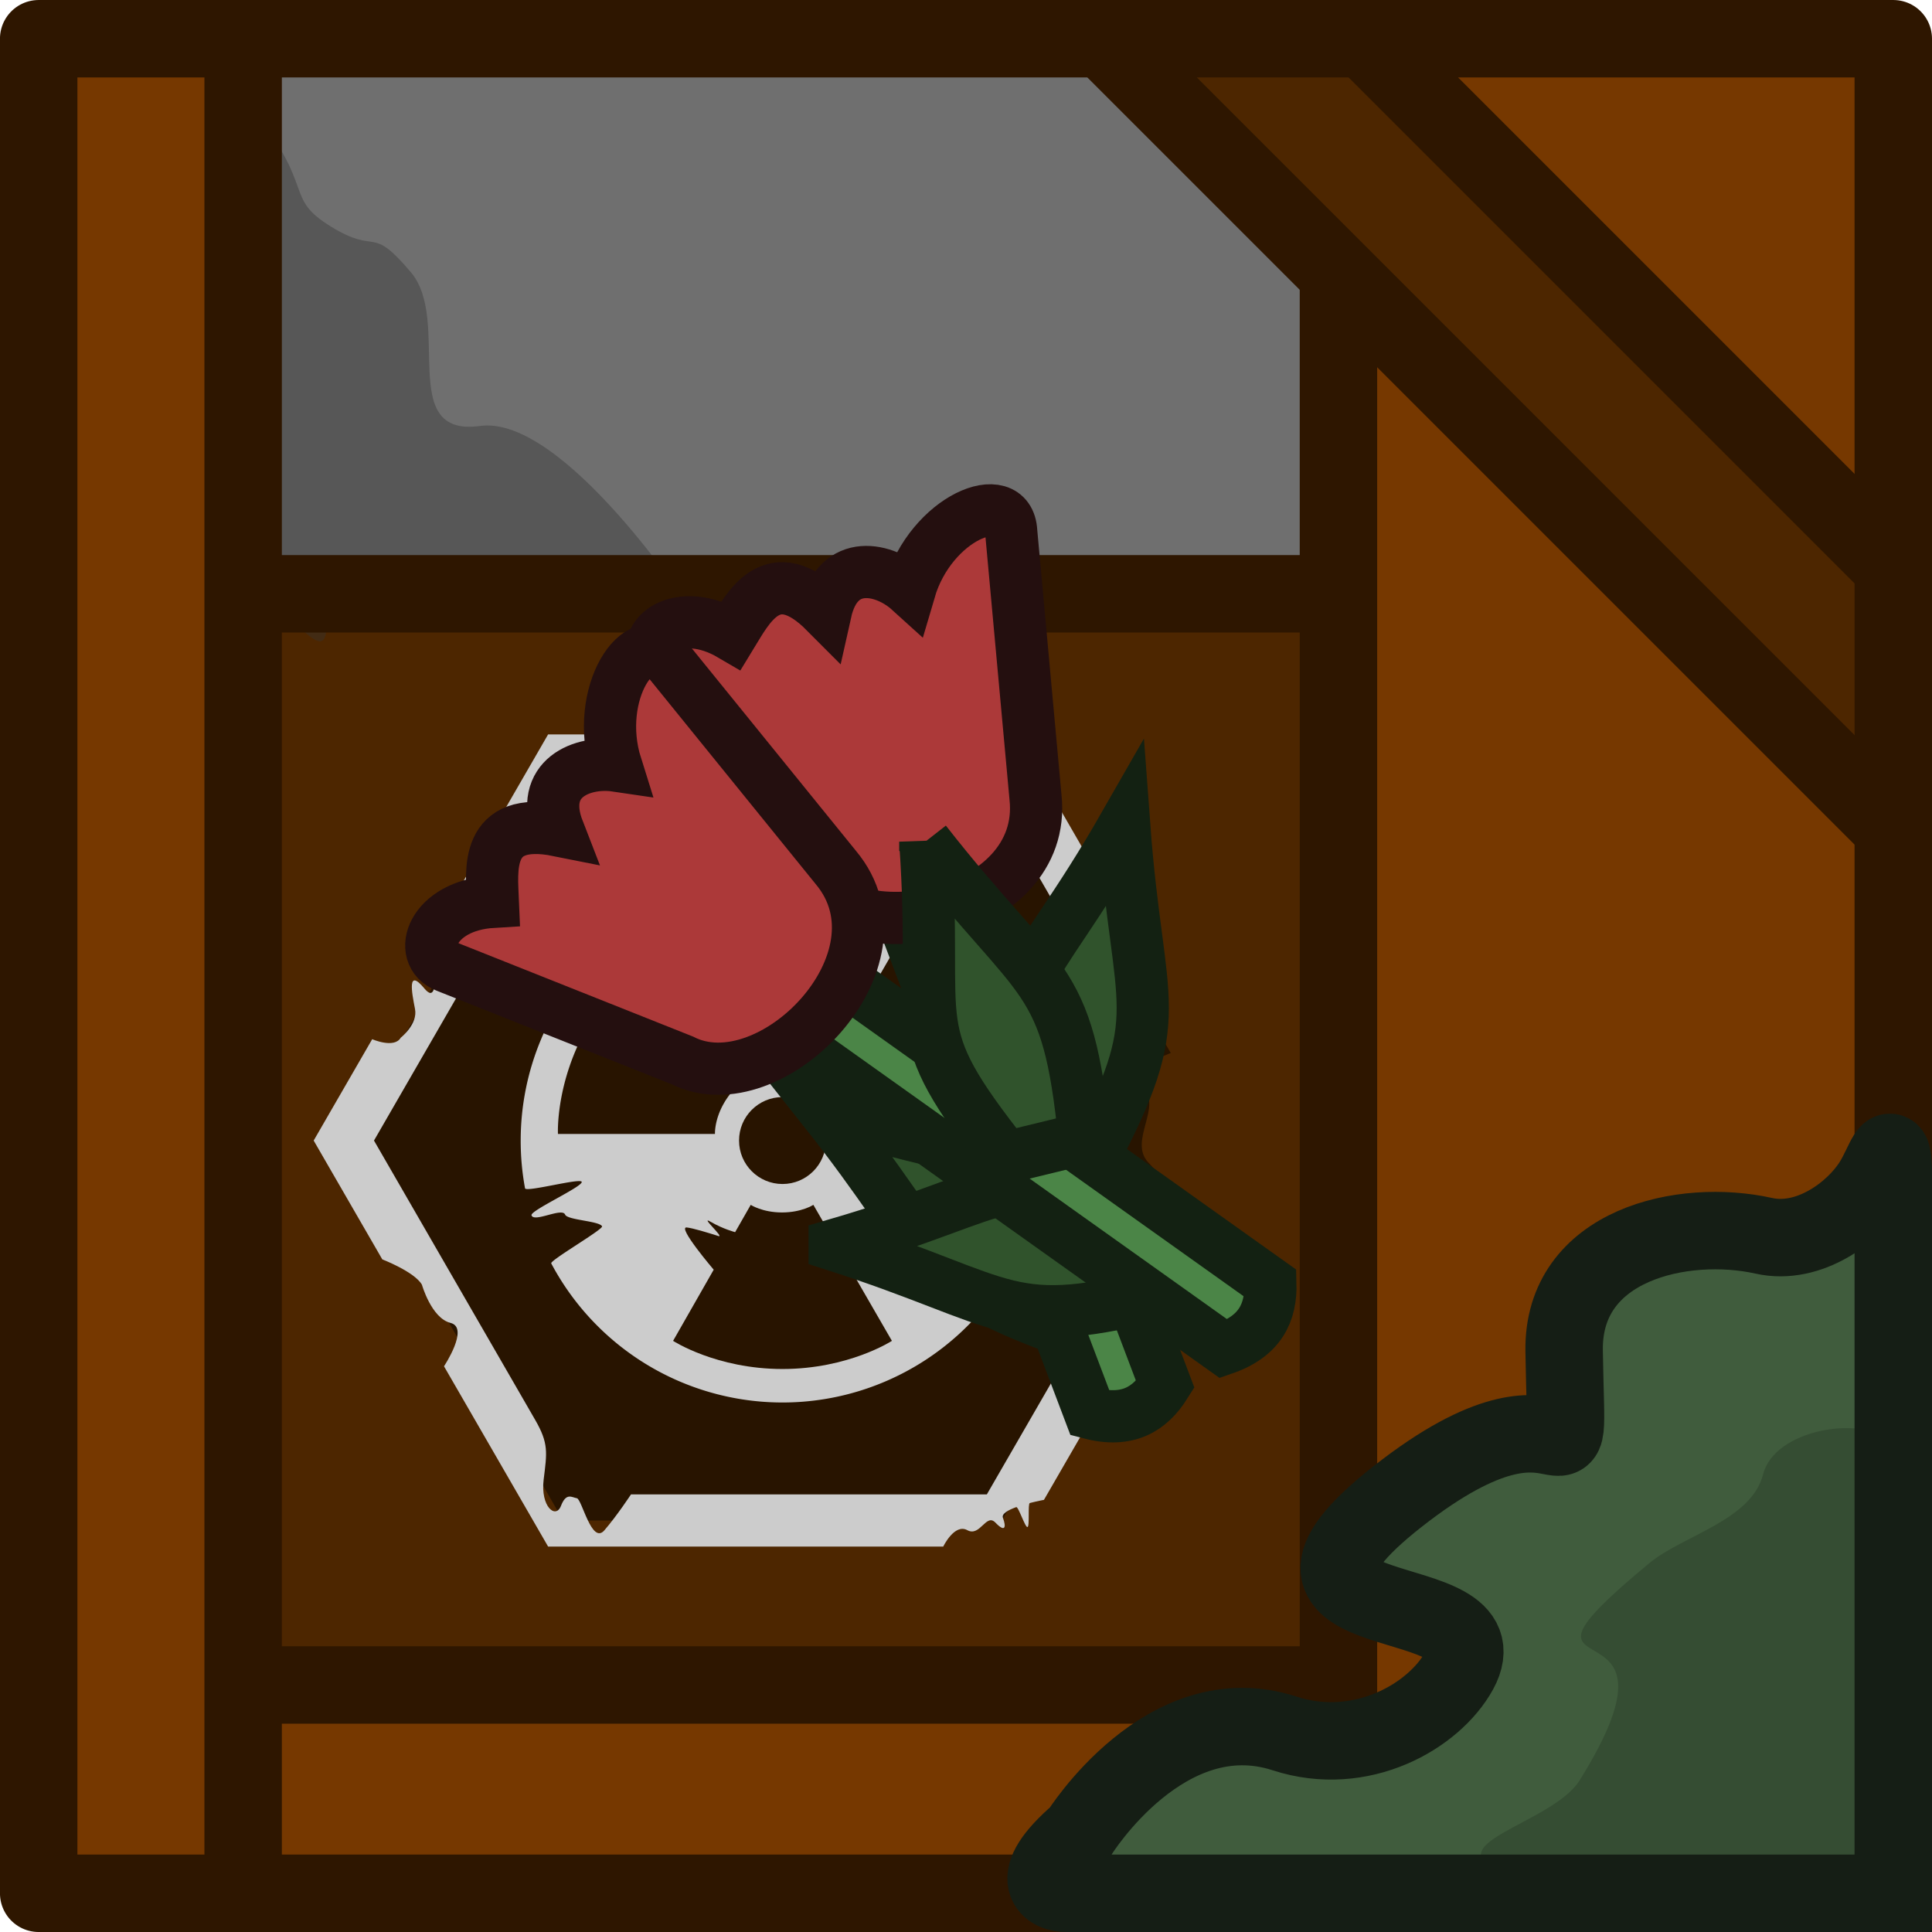
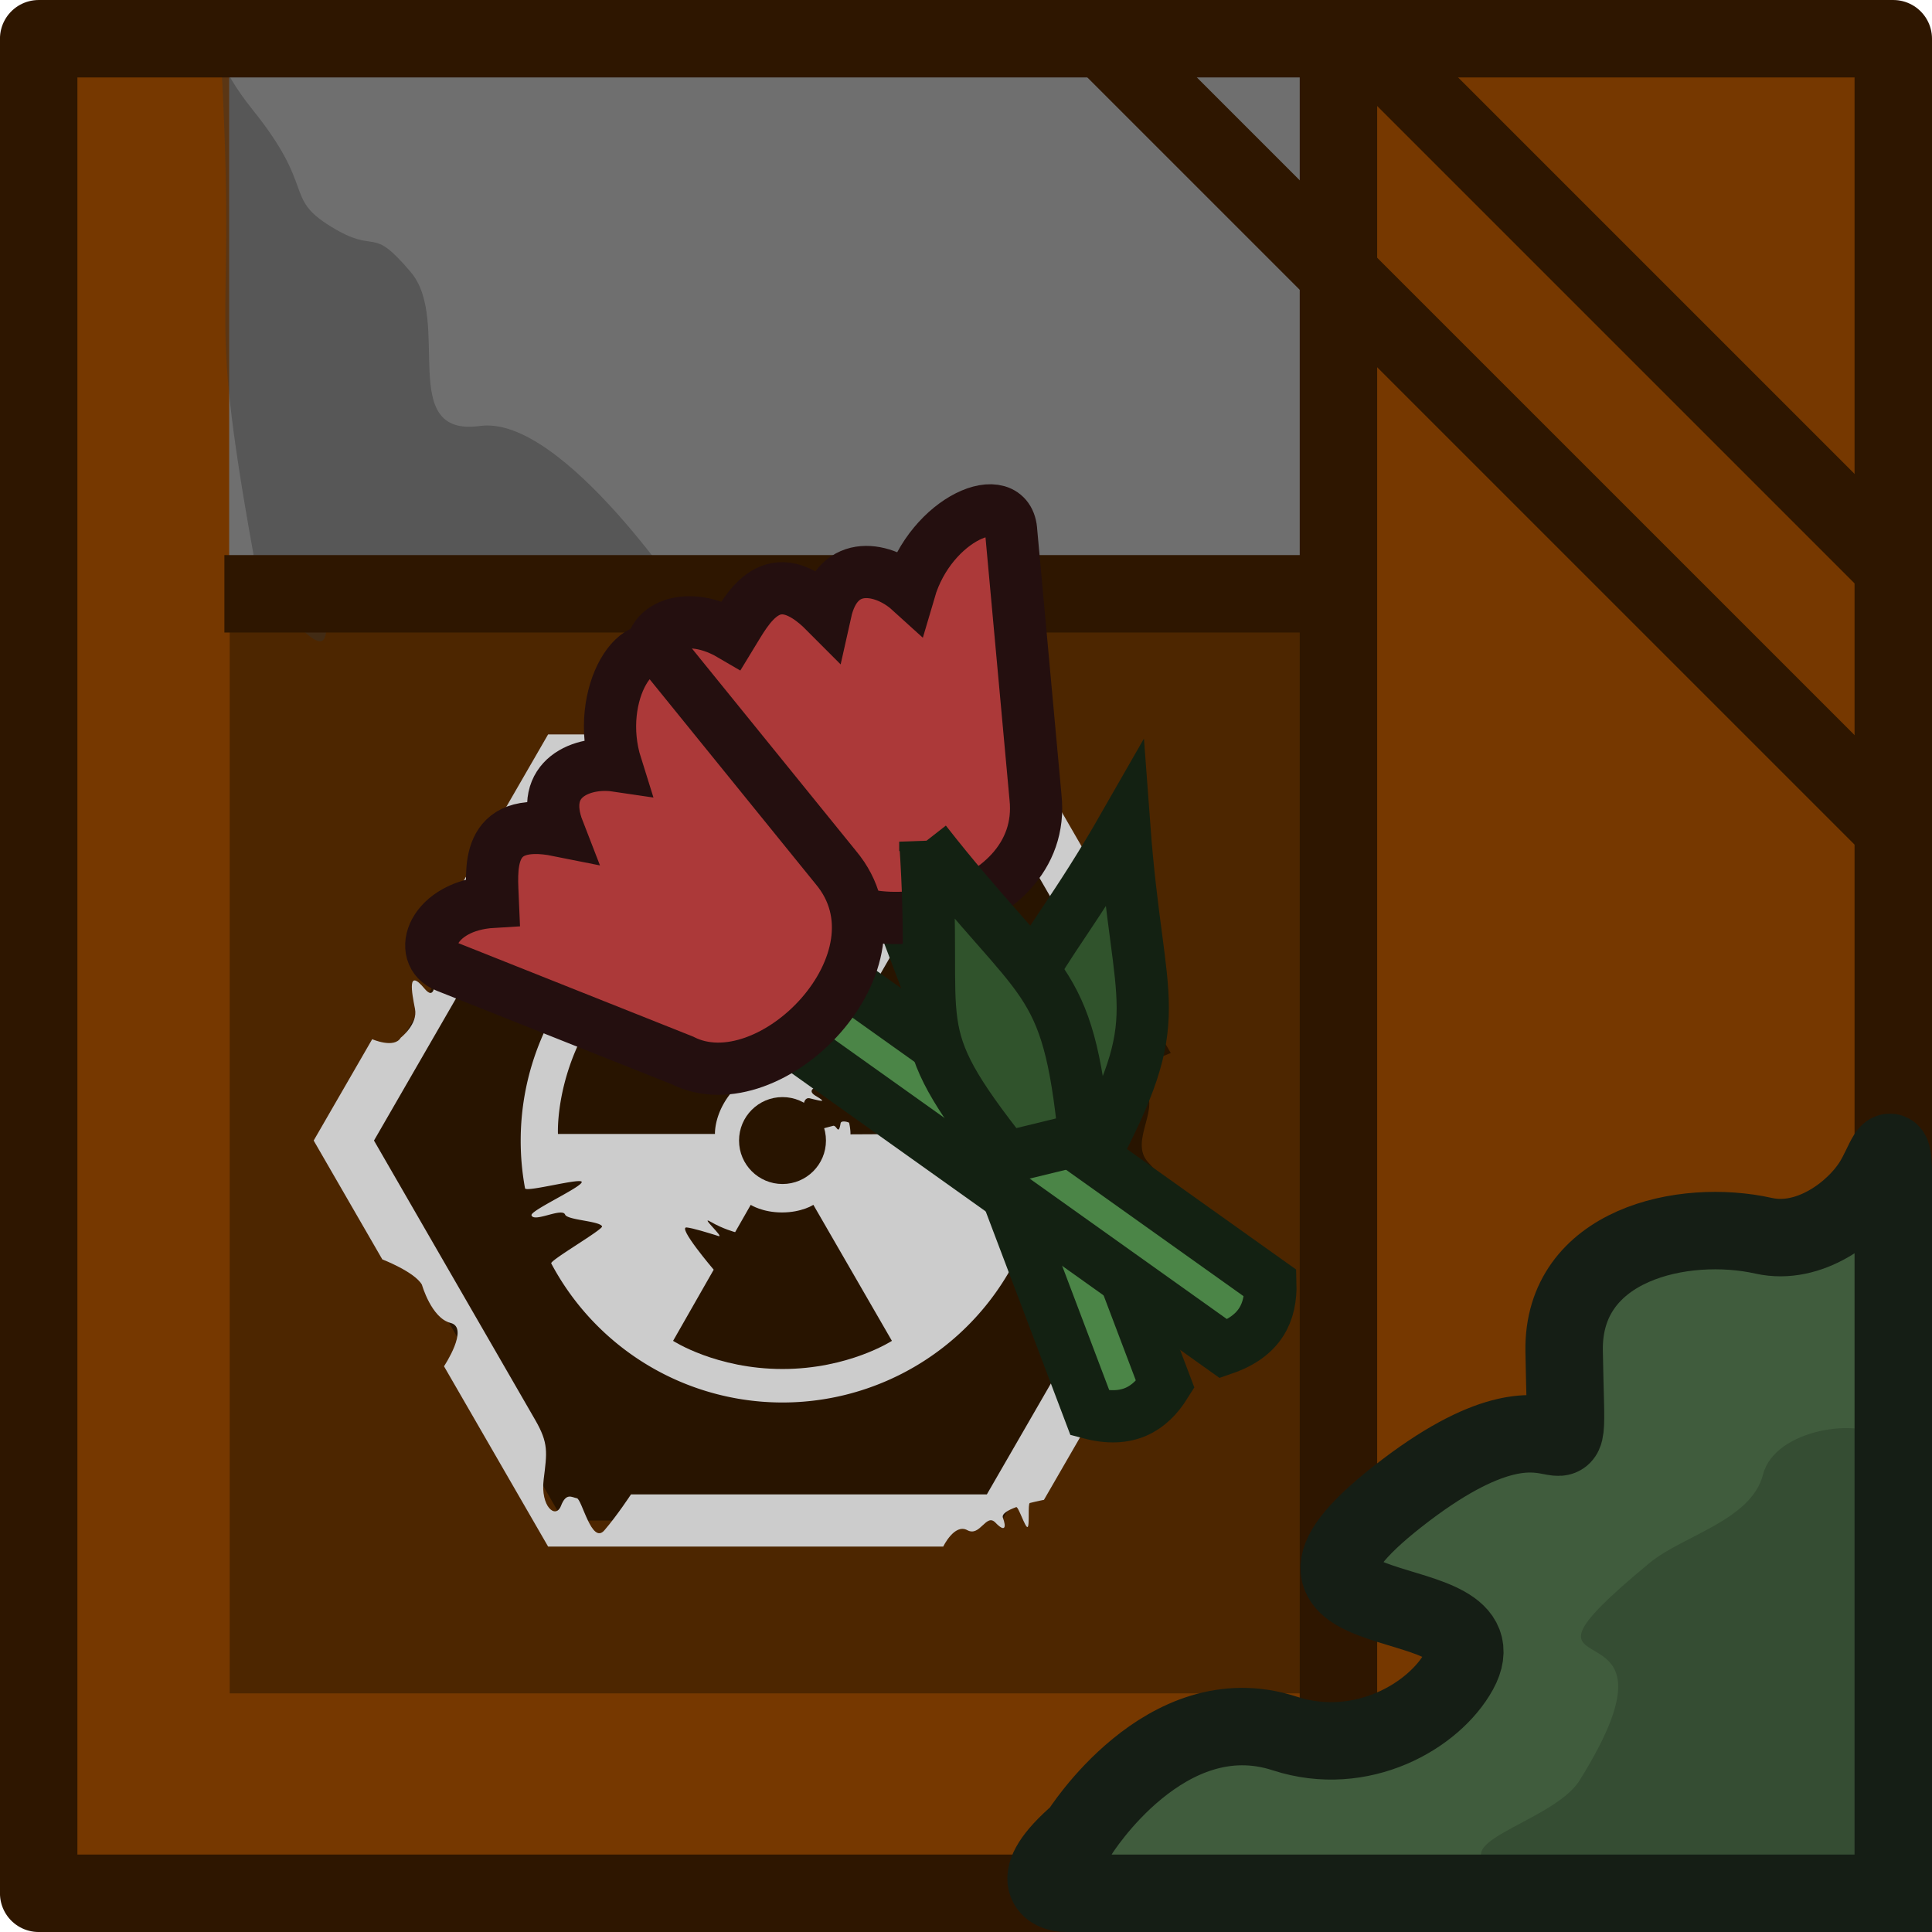
<svg xmlns="http://www.w3.org/2000/svg" xml:space="preserve" width="184.999" height="185.001" viewBox="0 0 48.948 48.948">
  <path d="M1.2.875h46.53v46.532H1.2Z" style="fill:#763800;fill-opacity:1;stroke:none;stroke-width:2.198;stroke-linecap:butt;stroke-linejoin:miter;stroke-miterlimit:4;stroke-dasharray:none;stroke-opacity:1" />
  <path d="M5.82 14.89h28.01v28.012H5.82Z" style="fill:#4d2600;fill-opacity:1;stroke:none;stroke-width:1.323;stroke-linecap:butt;stroke-linejoin:miter;stroke-miterlimit:4;stroke-dasharray:none;stroke-opacity:1" />
  <path d="M5.805.954h28.01v13.9H5.806Z" style="fill:#6f6f6f;fill-opacity:1;stroke:none;stroke-width:.932;stroke-linecap:butt;stroke-linejoin:miter;stroke-miterlimit:4;stroke-dasharray:none;stroke-opacity:1" />
  <path d="M7.847 7.847h33.152V41H7.847z" style="fill:none;fill-opacity:1;stroke:none;stroke-width:1.962;stroke-linecap:butt;stroke-linejoin:bevel;stroke-miterlimit:4;stroke-dasharray:none;stroke-opacity:1" />
  <path d="M6.385 2.76c-1.631-2.017-.89-3.378-.754-.68.353 6.936-.45 5.271.914 12.636 3.648 4.41-.493-2.428 4.518.699 1.11.693 6.242-1.063 6.43-.001 0 0-3.218-4.914-5.334-4.622-2.116.29-.706-2.657-1.748-3.893s-.822-.416-2.029-1.16c-1.206-.742-.365-.959-1.997-2.977" style="opacity:.4;fill:#333;fill-opacity:1;stroke:none;stroke-width:1.323;stroke-dasharray:none;stroke-opacity:1" />
-   <path d="M6.16 48.205V.992m-.259 41.697h28.532" style="fill:none;stroke:#2e1600;stroke-width:1.962;stroke-linecap:butt;stroke-linejoin:miter;stroke-miterlimit:4;stroke-dasharray:none;stroke-opacity:1" />
  <path d="M19.491-29.479 9.865-23.92.238-29.48v-11.115l7.41-4.278s.45 1.272.888.726c.439-.545 1.339.36 1.884-.157.546-.516.4-.078 1.121-.302.722-.223 1.341.195 1.341.195l6.61 3.816z" style="color:#000;fill:#281400;-inkscape-stroke:none" transform="rotate(90 -17.121 1.91)" />
  <path d="m5.893-44.623-6.317 3.646v11.88l4.928 2.844c.504.092 2.045-.156 1.51.288-.536.444.098.322.515.24.389-.078.73.361.73.361.283.164.038.723.038.723l2.568 1.483 3.011-1.739s.313-.814.64-1.003c0 0 .848-.24.969-.725.12-.486 1.099.165 1.099.165l4.568-2.638v-10.01s-.593-.285-.416-.61c.178-.326-.44-.474-.19-.714.251-.24.123-.28-.124-.188-.1.037-.194-.128-.27-.337-.02-.055.523-.228.505-.286-.017-.06-.595-.003-.609-.059-.05-.196-.08-.358-.08-.358l-4.096-2.366s-.562-.167-.457.004c.05.082-.121.187-.275.284-.168.105-.399.145-.212.19.055.013.138.097.25.114.034.005.317-.024.347-.008s-.196.084-.169.102c.21.132.324.297.087.321-.354.036-.399.043-.399.043l4.786 2.763v9.016s.537.352.91.674-.79.568-.813.697c-.023.13-.15.27.194.403.343.132.019.523-.669.438-.687-.085-.914-.129-1.51.215l-7.077 4.084L.9-29.86v-10.352l5.742-3.315s.435-.255-.328-.056c-.223.058-1.293.52.156-.683.27-.224-.068-.204-.371-.04-.16.087-.206-.316-.206-.316" style="color:#000;fill:#ccc;-inkscape-stroke:none" transform="rotate(90 -17.121 1.91)" />
  <path d="M26.458 28.896a6.633 6.633 0 0 1-12.492 3.113c-.04-.076 1.324-.864 1.287-.94-.066-.137-.879-.156-.936-.297-.075-.188-.793.212-.851.017-.035-.12 1.3-.725 1.272-.846-.026-.107-1.416.271-1.436.163a6.6 6.6 0 0 1-.11-1.21 6.633 6.633 0 1 1 13.266 0" style="fill:#ccc;stroke-width:1.953" />
  <circle cx="19.825" cy="28.896" r="1.101" style="fill:#281400;stroke-width:.324" />
  <path d="m19.02 30.525-.395.692s-.307-.08-.616-.26c-.309-.182.367.415.19.358-.272-.087-.647-.201-.8-.217-.252-.027.683 1.07.683 1.07l-1.029 1.803s1.097.713 2.772.713 2.772-.713 2.772-.713l-1.99-3.446s-.295.193-.794.193c-.498 0-.794-.193-.794-.193" style="fill:#281400;stroke-width:1.323" />
  <path d="m18.926 27.353-1.568-2.685c-.094-.202.022-.738-.23-.483-.152.154-.26-.29-.302-.387-.096-.223-.293.379-.293.379a5.8 5.8 0 0 0-1.611 1.795c-.838 1.45-.768 2.757-.768 2.757h3.978s-.019-.353.23-.784c.25-.432.564-.592.564-.592m2.639 1.386 3.967-.02s.07-1.307-.768-2.758c-.837-1.45-2.004-2.043-2.004-2.043l-1.989 3.445s-.013-.016.115.101c.022.02-.527.104-.202.3.28.168.18.143-.146.063-.192-.048-.18.311-.147.357.1.143-.168.422.13.478.058.01.348-.071.602-.139.098-.026.135.266.192-.065.015-.086.212-.026.216-.011.04.178.034.292.034.292" style="fill:#281400;stroke-width:1.323" transform="translate(-.018)" />
  <path d="M5.685 15.044h28.531M33.91 48.11V.899" style="fill:none;stroke:#2e1600;stroke-width:1.962;stroke-linecap:butt;stroke-linejoin:miter;stroke-miterlimit:4;stroke-dasharray:none;stroke-opacity:1" />
-   <path d="M35.604 1.304H27.95l20.155 20.155v-7.57z" style="fill:#4d2600;fill-opacity:1;stroke:#191919;stroke-width:.238;stroke-opacity:1" />
  <path d="m27.781.807 20.006 20.005M34.513.92 47.95 14.357" style="fill:none;stroke:#2e1600;stroke-width:1.962;stroke-linecap:butt;stroke-linejoin:miter;stroke-miterlimit:4;stroke-dasharray:none;stroke-opacity:1" />
  <path d="M.98.981h46.987v46.986H.98Z" style="fill:none;fill-opacity:1;stroke:#2e1600;stroke-width:1.962;stroke-linecap:round;stroke-linejoin:round;stroke-miterlimit:4;stroke-dasharray:none;stroke-opacity:1" />
  <path d="M48.046 29.598c-.034-.886-.22-.132-.526.354-.468.746-1.607 1.606-2.755 1.35-2.04-.457-5.1.215-5.058 2.916.073 4.479.42.045-4.217 3.688-4.5 3.535 2.808 2.132 1.555 4.418-.63 1.148-2.478 2.22-4.421 1.586-3.018-.983-5.2 2.527-5.2 2.527-1.415 1.217-.703 1.535-.32 1.523h20.942z" style="fill:#405c3d;fill-opacity:1;stroke:none;stroke-width:1.962;stroke-dasharray:none;stroke-opacity:1" />
  <path d="M47.727 36.456c-.549-.558-2.76-.27-3.06.901-.296 1.163-2.032 1.544-2.875 2.241-4.41 3.648 1.354.499-1.773 5.51-.693 1.11-3.839 1.628-1.847 2.374s4.26 1.961 5.528.667c1.268-1.293 1.94.411 3.696-.84 1.757-1.252 1.297-9.87.33-10.853" style="fill:#354d33;fill-opacity:1;stroke:none;stroke-width:1.323;stroke-dasharray:none;stroke-opacity:1" />
  <path d="M47.967 29.605c-.034-.885-.22-.131-.526.354-.468.746-1.607 1.606-2.755 1.35-2.04-.456-5.101.215-5.058 2.916.072 4.479.42.045-4.217 3.688-4.5 3.536 2.808 2.132 1.555 4.419-.63 1.147-2.478 2.218-4.421 1.585-3.018-.983-5.2 2.527-5.2 2.527-1.415 1.218-.703 1.535-.32 1.523h20.942Z" style="fill:none;fill-opacity:1;stroke:#151e15;stroke-width:1.962;stroke-dasharray:none;stroke-opacity:1" />
-   <path d="M76.08 38.239c3.85 3.044 4.173 2.116 5.452 6.203l-1.517 1.365c-3.268-2.745-2.486-3.015-3.935-7.568z" style="fill:#30532c;fill-opacity:1;stroke:#132112;stroke-width:1.323;stroke-dasharray:none;stroke-opacity:1" transform="rotate(-20.742 20.87 183.972)" />
  <path d="M79.655 47.793V33.959h2.04v13.834c-.582.44-1.232.577-2.04 0z" style="opacity:1;fill:#4b8547;fill-opacity:1;stroke:#132112;stroke-width:1.323;stroke-dasharray:none;stroke-opacity:1" transform="rotate(-20.742 20.87 183.972)" />
  <path d="M85.736 34.182c-3.788 3.12-4.13 2.198-5.328 6.31l1.544 1.335c3.213-2.81 2.426-3.064 3.784-7.645z" style="fill:#30532c;fill-opacity:1;stroke:#132112;stroke-width:1.323;stroke-dasharray:none;stroke-opacity:1" transform="rotate(-20.742 20.87 183.972)" />
  <path d="M76.12 26.125c-.2-.79 1.044-1.195 2.02.017.623-.483 1.65-1.453 2.435.302.788-1.2 1.801-.514 2.185.238 1.158-1.533 3.297-1.583 2.936-.478l-1.807 6.51c-.768 2.953-5.865 2.141-6.238-.331z" style="opacity:1;fill:#ac3939;fill-opacity:1;stroke:#240f0f;stroke-width:1.323;stroke-dasharray:none;stroke-opacity:1" transform="rotate(-20.742 20.87 183.972)" />
-   <path d="M76.08 38.239c3.85 3.044 4.173 2.116 5.452 6.203l-1.517 1.365c-3.268-2.745-2.486-3.015-3.935-7.568z" style="fill:#30532c;fill-opacity:1;stroke:#132112;stroke-width:1.323;stroke-dasharray:none;stroke-opacity:1" transform="rotate(-54.543 42.118 88.172)" />
  <path d="M79.655 47.793V33.959h2.04v13.834c-.582.44-1.232.577-2.04 0z" style="opacity:1;fill:#4b8547;fill-opacity:1;stroke:#132112;stroke-width:1.323;stroke-dasharray:none;stroke-opacity:1" transform="rotate(-54.543 42.118 88.172)" />
  <path d="M85.736 34.182c-3.788 3.12-4.13 2.198-5.328 6.31l1.544 1.335c3.213-2.81 2.426-3.064 3.784-7.645z" style="fill:#30532c;fill-opacity:1;stroke:#132112;stroke-width:1.323;stroke-dasharray:none;stroke-opacity:1" transform="rotate(-54.543 42.118 88.172)" />
  <path d="M76.12 26.125c-.2-.79 1.044-1.195 2.02.017.623-.483 1.65-1.453 2.435.302.788-1.2 1.801-.514 2.185.238 1.158-1.533 3.297-1.583 2.936-.478l-1.807 6.51c-.768 2.953-5.865 2.141-6.238-.331z" style="opacity:1;fill:#ac3939;fill-opacity:1;stroke:#240f0f;stroke-width:1.323;stroke-dasharray:none;stroke-opacity:1" transform="rotate(-54.543 42.118 88.172)" />
</svg>